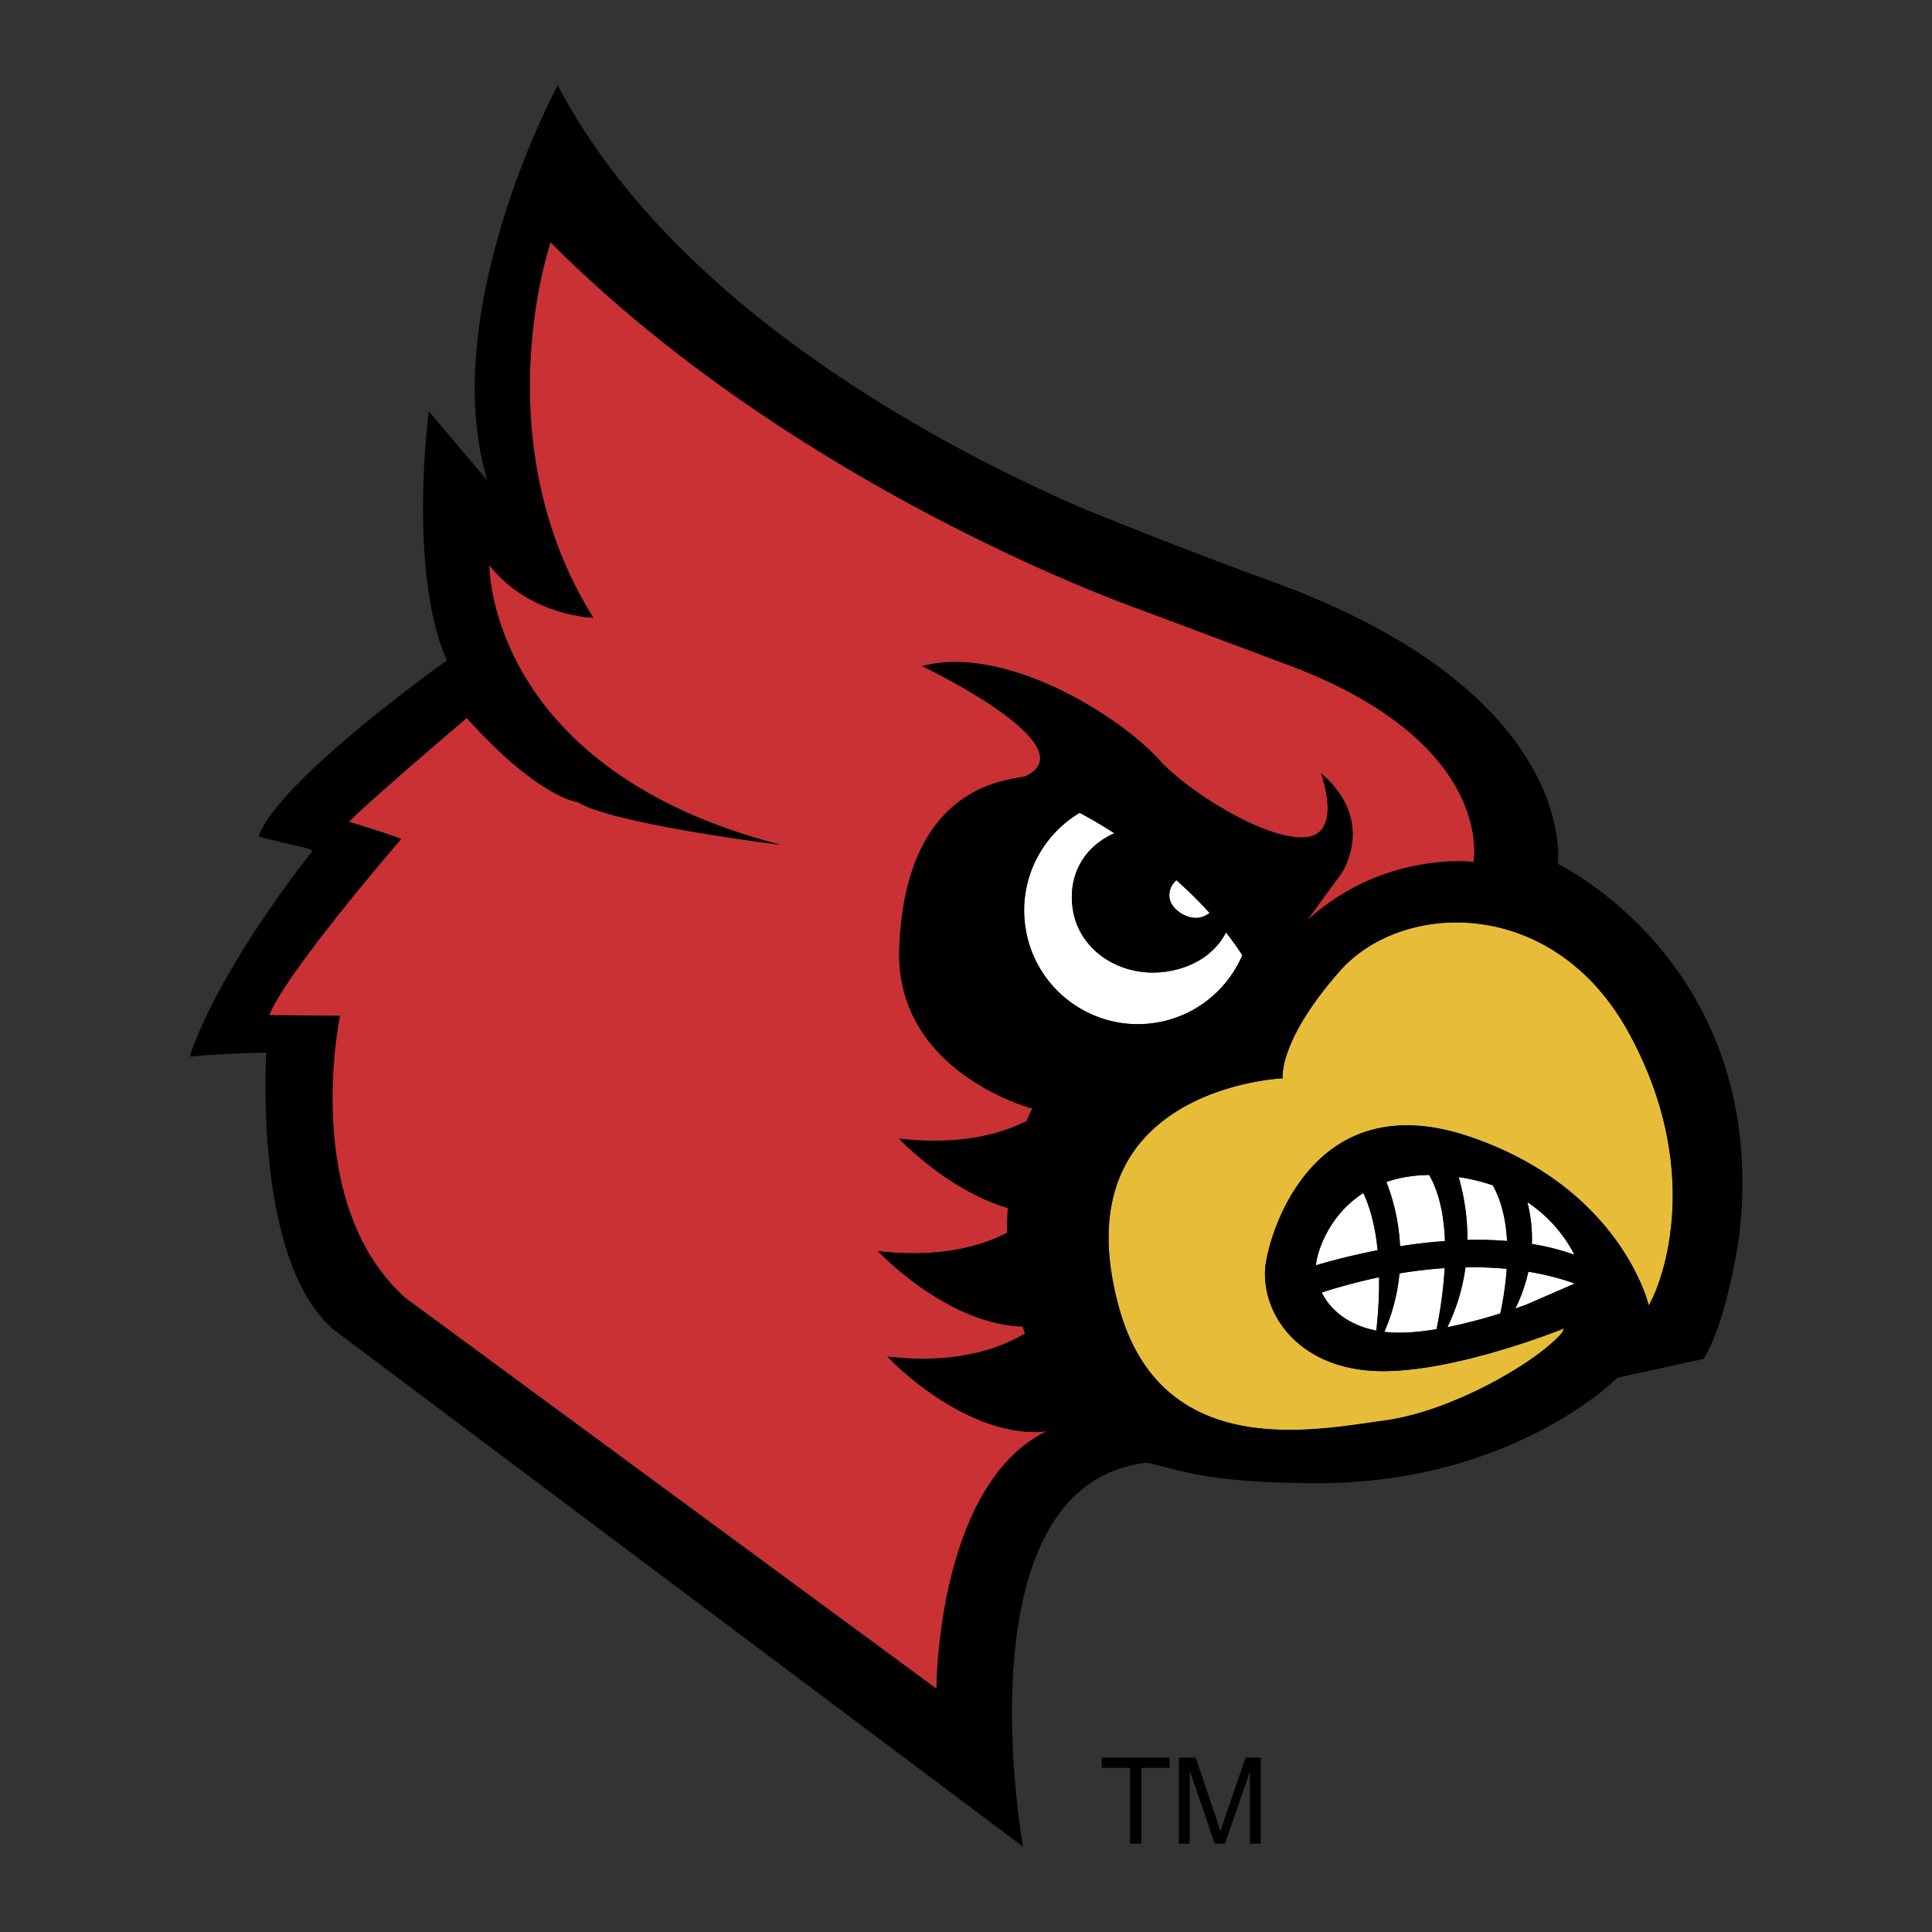
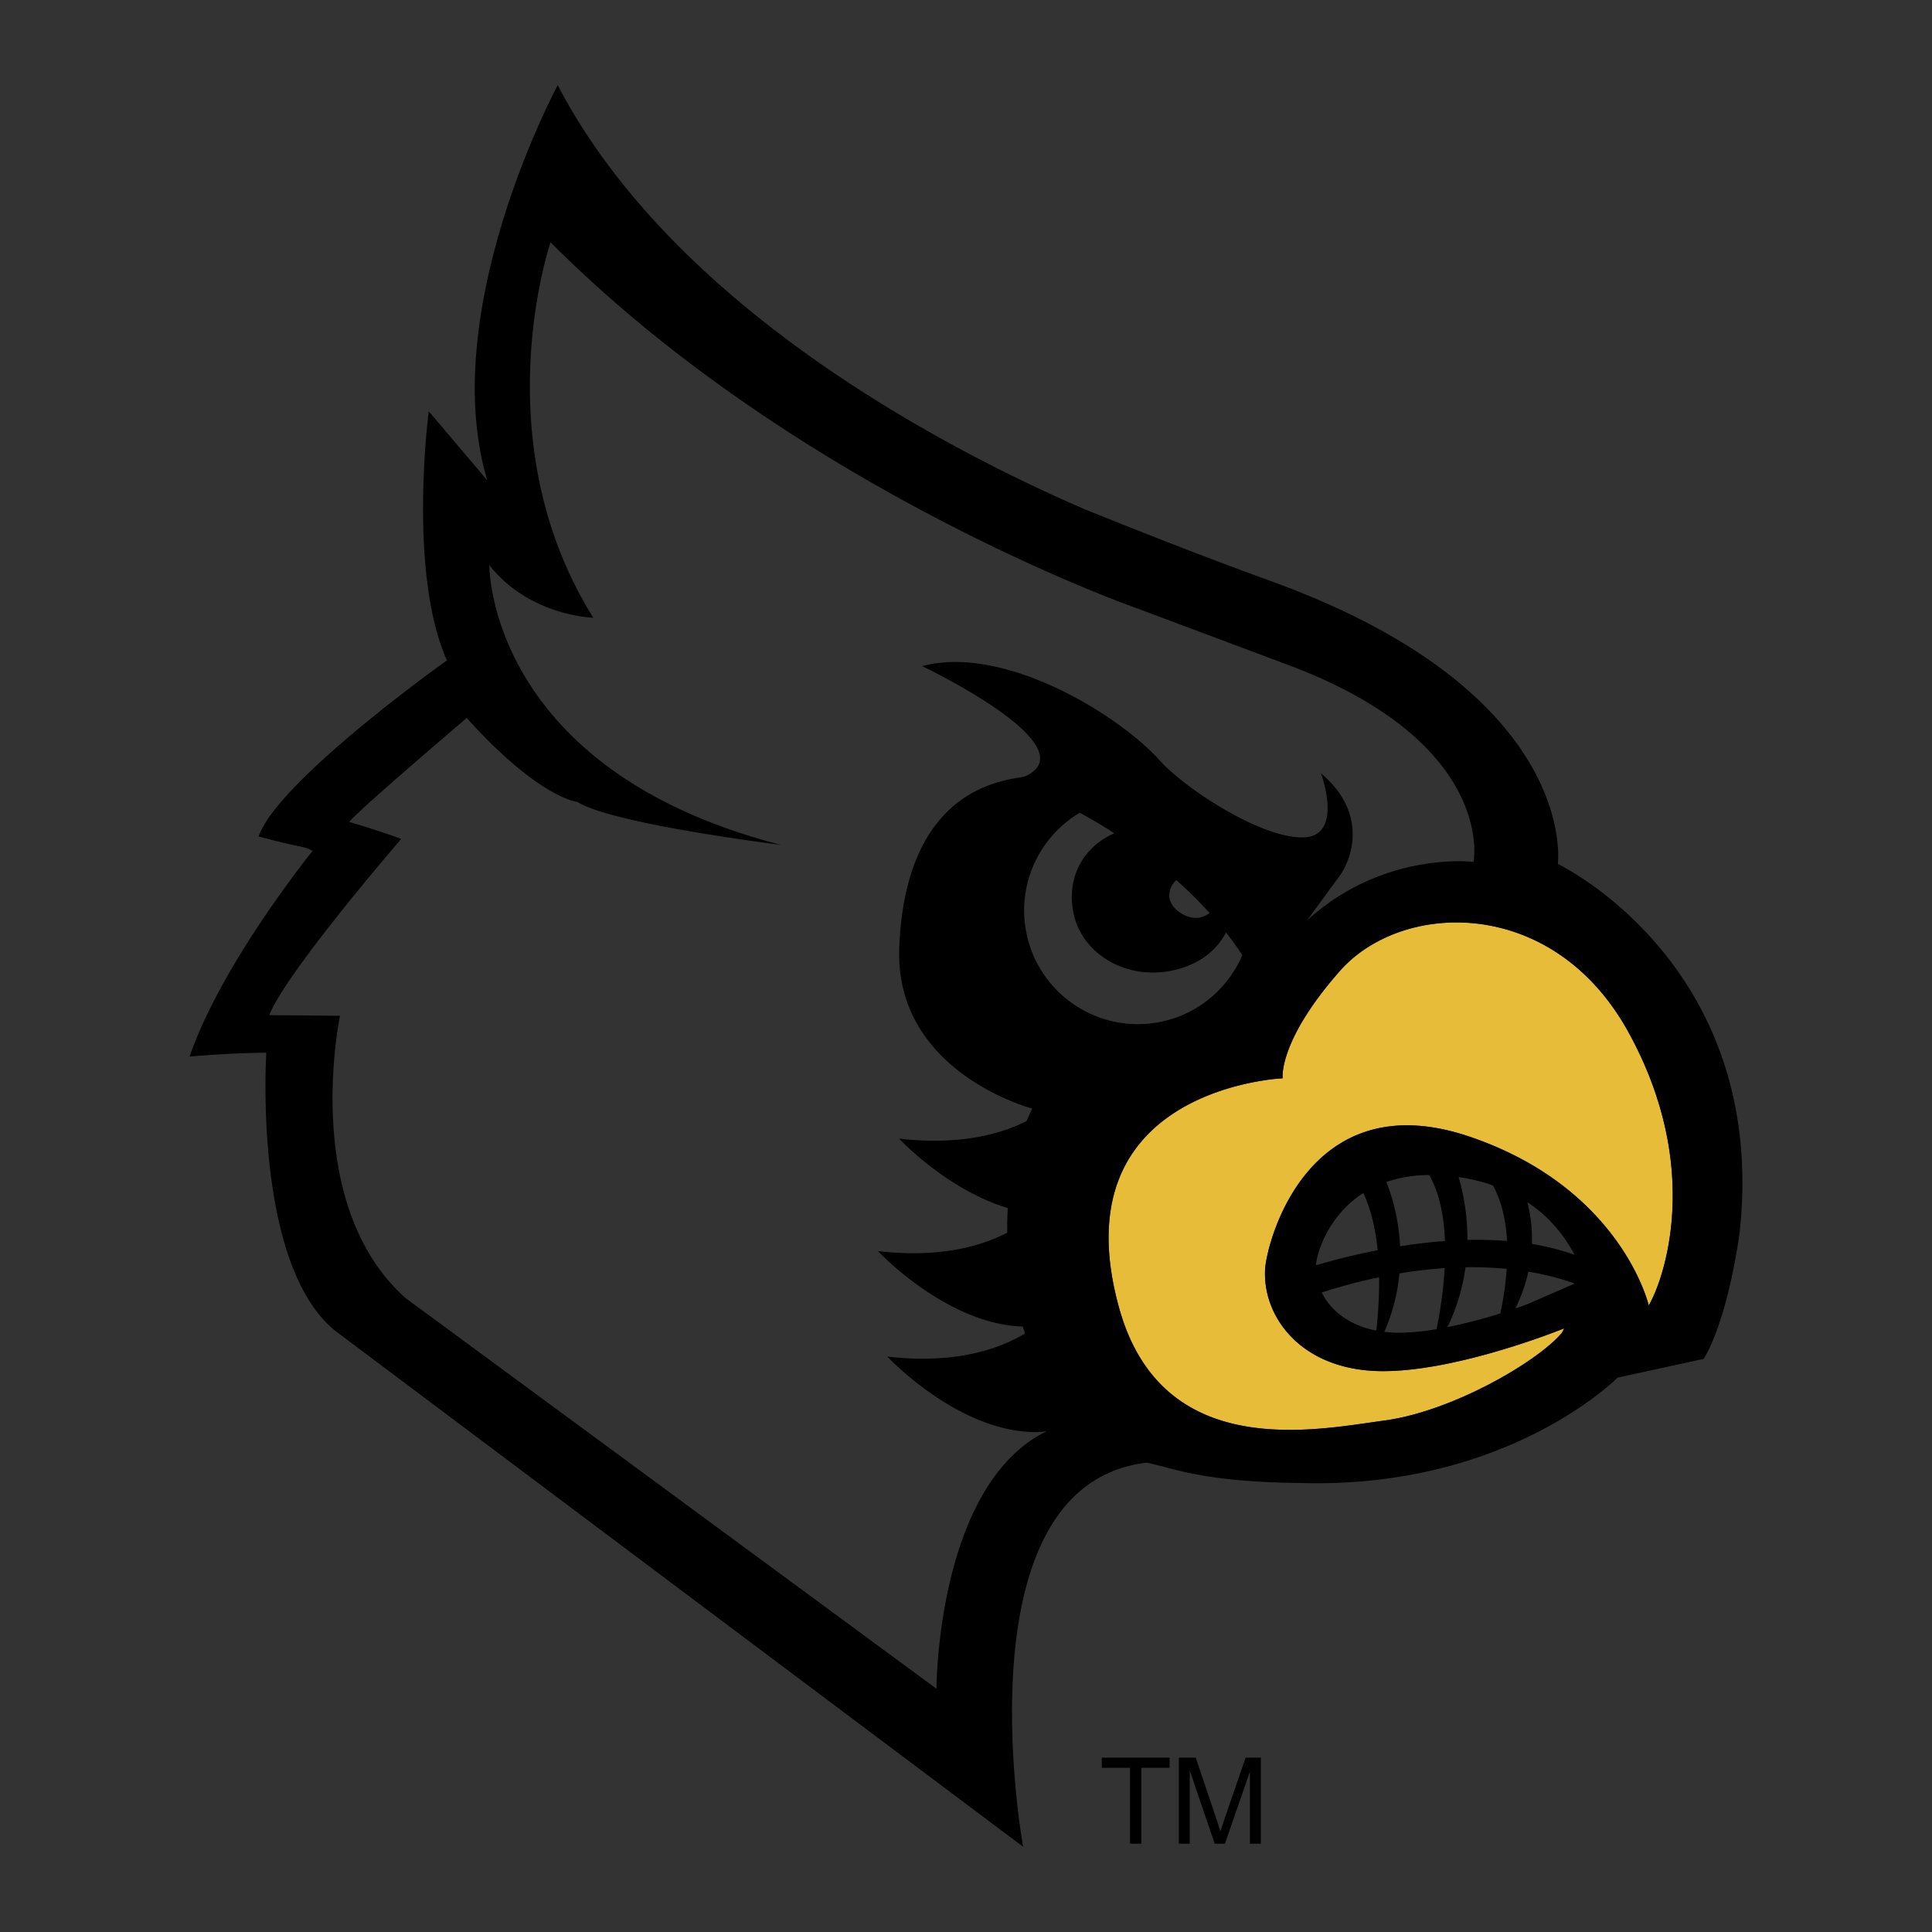
<svg xmlns="http://www.w3.org/2000/svg" width="2500" height="2500" viewBox="0 0 192.756 192.756">
  <rect x="0" y="0" width="192.756" height="192.756" fill="#333333" stroke="none" />
  <g fill-rule="evenodd" clip-rule="evenodd">
    <path fill="#fff" fill-opacity="0" d="M0 0h192.756v192.756H0V0z" />
-     <path d="M157.078 125.186a13.913 13.913 0 0 0-4.693-5.246 14.86 14.86 0 0 1 .453 4.17 24.39 24.39 0 0 1 4.24 1.076zM138.115 132.875c.352.041.713.07 1.092.082 1.285.035 2.703-.107 4.121-.346.326-1.609.68-3.785.805-6.092-1.406.094-2.91.264-4.508.529a18.866 18.866 0 0 1-1.51 5.827zM131.869 128.955c.863 1.756 2.684 3.264 5.443 3.799.158-1.393.307-3.281.279-5.322a56.612 56.612 0 0 0-5.722 1.523zM144.408 132.414a52.174 52.174 0 0 0 5.279-1.373c.27-1.264.525-2.805.639-4.447a37.755 37.755 0 0 0-4.113-.162 19.628 19.628 0 0 1-1.805 5.982zM152.486 126.877a16.452 16.452 0 0 1-1.297 3.672c.729-.25 1.162-.416 1.162-.416l4.76-2.072c-1.066-.389-2.613-.852-4.625-1.184zM145.672 117.459c-.049-.008-.094-.01-.141-.018.357 1.211.887 3.469.873 6.266a38.39 38.39 0 0 1 3.955.105c-.105-1.957-.51-3.902-1.416-5.549a18.57 18.57 0 0 0-3.271-.804zM136.02 119.027c-3.562 2.283-4.654 6.059-4.727 7.207a69.287 69.287 0 0 1 6.154-1.5c-.199-2.007-.633-4.004-1.427-5.707zM138.32 117.926a20.363 20.363 0 0 1 1.367 6.412 53.015 53.015 0 0 1 4.477-.52c-.09-2.4-.521-4.752-1.57-6.59-1.643.016-3.055.276-4.274.698zM116.627 96.895c-4.564.795-8.848-1.896-9.566-6.01-.592-3.393.984-6.364 4.115-7.75a44.845 44.845 0 0 0-3.461-2.04c-3.918 2.339-6.197 6.919-5.365 11.686 1.074 6.173 6.949 10.304 13.123 9.232 3.92-.686 7.01-3.309 8.473-6.709a30.933 30.933 0 0 0-1.627-2.274c-1.003 1.95-2.969 3.39-5.692 3.865z" fill="#fff" />
-     <path d="M119.641 91.552c.398-.07.748-.238 1.039-.466a42.648 42.648 0 0 0-3.316-3.272c-.518.462-.793 1.135-.672 1.824.191 1.106 1.744 2.124 2.949 1.914z" fill="#fff" />
    <path d="M162.465 102.971c-7.502-13.626-22.598-13.125-28.787-6.096-6.189 7.027-5.709 10.707-5.709 10.707s-22.332.916-16.344 22.812c4.266 15.596 19.748 12.232 26.48 11.334 6.732-.896 15.258-5.832 17.727-8.75l.225-.447s-10.994 4.486-18.625 4.26c-7.629-.225-11.441-5.385-11.217-10.098.127-2.697 4.246-18.754 20.377-13.299 15.191 5.143 17.904 16.848 17.904 16.848 1.481-2.517 5.473-13.644-2.031-27.271z" fill="#e7bc39" />
-     <path d="M128.525 66.344l-14.854-5.563s-34.015-11.81-58.74-36.606c0 0-6.792 19.751 4.261 37.454 0 0-6.353-.137-10.369-5.244 0 0-.219 20.363 29.091 27.908 0 0-16.784-2.073-20.272-4.265 0 0-3.89-.396-11.077-8.398 0 0-10.607 9.03-11.73 10.367 0 0 3.428 1.017 5.193 1.706 0 0-11.456 13.248-13.163 17.576l7.059.068s-4.009 18.785 6.554 28.17l52.956 38.969s0-20.344 11.029-25.711a5.892 5.892 0 0 1-1.111.109c-7.787 0-14.823-7.537-14.823-7.537 6.678.773 11.055-.693 13.743-2.305-.076-.23-.158-.461-.232-.691-7.637-.236-14.446-7.527-14.446-7.527 6.022.695 10.173-.424 12.899-1.838-.012-.855.01-1.672.059-2.459-6.056-1.791-10.852-6.926-10.852-6.926 5.9.68 10-.381 12.731-1.75.322-.807.557-1.248.557-1.248s-13.771-3.6-13.266-16.089c.689-16.96 11.693-16.629 12.629-17.085 6.285-3.042-10.337-10.963-10.337-10.963 7.995-2.178 19.438 4.671 23.726 9.435 2.467 2.734 9.92 7.664 14.184 7.652 4.262-.013 1.865-6.409 1.865-6.409 5.123 4.345 2.691 9.144 1.887 10.225-1.504 2.042-3.26 4.458-3.26 4.458 7.629-6.957 16.604-5.834 16.604-5.834s2.298-11.855-18.495-19.649z" fill="#c93134" />
    <path d="M155.424 86.196s2.301-16.99-28.566-28.197c-6.832-2.48-13.033-4.935-18.686-7.213-13.776-5.963-40.887-20.018-52.528-42.282 0 0-12.115 22.438-7.027 39.422 0 0-2.363-2.794-5.84-6.894 0 0-2.114 16.053 1.811 24.857 0 0-16.836 11.961-18.787 17.563 4.447 1.203 4.321.89 5.392 1.434 0 0-9.095 11.233-12.277 20.53 0 0 3.534-.34 7.651-.389-.202 3.893-.583 21.629 6.854 27.732l68.657 51.492s-6.58-36.045 12.301-38.318c2.598.48 5.361 1.922 15.373 2.025 20.684.611 31.629-10.51 31.629-10.51l8.582-1.869s2.211-3.078 3.594-12.531c2.955-26.835-18.133-36.852-18.133-36.852zm-61.99 82.29l-52.956-38.969c-10.563-9.385-6.554-28.17-6.554-28.17l-7.059-.068c1.708-4.328 13.163-17.576 13.163-17.576-1.765-.689-5.193-1.706-5.193-1.706 1.123-1.336 11.73-10.367 11.73-10.367 7.187 8.002 11.077 8.398 11.077 8.398 3.488 2.192 20.272 4.265 20.272 4.265-29.311-7.545-29.091-27.908-29.091-27.908 4.016 5.107 10.369 5.244 10.369 5.244-11.053-17.703-4.261-37.454-4.261-37.454 24.726 24.796 58.741 36.605 58.741 36.605l14.854 5.563c20.793 7.794 18.492 19.648 18.492 19.648s-8.975-1.122-16.604 5.834c0 0 1.756-2.415 3.26-4.458.805-1.081 3.236-5.879-1.887-10.225 0 0 2.396 6.396-1.865 6.409-4.264.012-11.717-4.918-14.184-7.652-4.287-4.763-15.73-11.613-23.726-9.435 0 0 16.622 7.921 10.337 10.963-.936.456-11.94.125-12.629 17.085-.505 12.49 13.266 16.089 13.266 16.089s-.234.441-.557 1.248c-2.73 1.369-6.831 2.43-12.731 1.75 0 0 4.796 5.135 10.852 6.926a32.73 32.73 0 0 0-.059 2.459c-2.727 1.414-6.877 2.533-12.899 1.838 0 0 6.809 7.291 14.446 7.527.074.23.156.461.232.691-2.688 1.611-7.065 3.078-13.743 2.305 0 0 7.036 7.537 14.823 7.537.408 0 .773-.045 1.111-.109-11.027 5.37-11.027 25.713-11.027 25.713zm23.929-80.672a42.648 42.648 0 0 1 3.316 3.272 2.334 2.334 0 0 1-1.039.466c-1.205.21-2.758-.809-2.949-1.914-.121-.689.155-1.362.672-1.824zM102.35 92.78c-.832-4.767 1.447-9.346 5.365-11.686.535.279 1.805.97 3.461 2.04-3.131 1.387-4.707 4.357-4.115 7.75.719 4.114 5.002 6.805 9.566 6.01 2.723-.475 4.689-1.914 5.691-3.866.57.728 1.117 1.486 1.627 2.274-1.463 3.4-4.553 6.023-8.473 6.709-6.173 1.073-12.048-3.058-13.122-9.231zm46.593 25.484c.906 1.646 1.311 3.592 1.416 5.549a38.11 38.11 0 0 0-3.955-.105 22.134 22.134 0 0 0-.873-6.266c.047.008.092.01.141.018 1.201.183 2.285.462 3.271.804zm-6.349-1.035c1.049 1.838 1.48 4.189 1.57 6.59a52.654 52.654 0 0 0-4.477.52 20.363 20.363 0 0 0-1.367-6.412c1.219-.423 2.631-.683 4.274-.698zm-6.574 1.798c.795 1.703 1.229 3.699 1.428 5.707a69.2 69.2 0 0 0-6.154 1.5c.071-1.148 1.163-4.923 4.726-7.207zm1.572 8.405a42.976 42.976 0 0 1-.279 5.322c-2.76-.535-4.58-2.043-5.443-3.799a56.472 56.472 0 0 1 5.722-1.523zm2.033-.383a45.925 45.925 0 0 1 4.508-.529c-.125 2.307-.479 4.482-.805 6.092-1.418.238-2.836.381-4.121.346-.379-.012-.74-.041-1.092-.082a18.88 18.88 0 0 0 1.51-5.827zm6.588-.617c1.506-.02 2.873.043 4.113.162a32.05 32.05 0 0 1-.639 4.447 52.174 52.174 0 0 1-5.279 1.373 19.628 19.628 0 0 0 1.805-5.982zm6.273.445c2.012.332 3.559.795 4.625 1.184l-4.76 2.072s-.434.166-1.162.416a16.47 16.47 0 0 0 1.297-3.672zm-.101-6.938a13.913 13.913 0 0 1 4.693 5.246 24.48 24.48 0 0 0-4.24-1.076 14.865 14.865 0 0 0-.453-4.17zm12.111 10.303s-2.713-11.705-17.904-16.848c-16.131-5.455-20.25 10.602-20.377 13.299-.225 4.713 3.588 9.873 11.217 10.098 7.631.227 18.625-4.26 18.625-4.26l-.225.447c-2.469 2.918-10.994 7.854-17.727 8.75-6.732.898-22.215 4.262-26.48-11.334-5.988-21.896 16.344-22.812 16.344-22.812s-.48-3.68 5.709-10.707c6.189-7.029 21.285-7.531 28.787 6.096 7.504 13.627 3.512 24.754 2.031 27.271z" />
    <path d="M112.744 183.945v-7.572h-2.822v-1.01h6.769v1.01h-2.822v7.572h-1.125zM117.613 183.945v-8.582h1.686l2.049 6.07c.189.564.328.988.414 1.268.098-.312.25-.77.457-1.373l2.055-5.965h1.521v8.582h-1.088v-7.191l-2.494 7.191h-1.023l-2.488-7.305v7.305h-1.089z" />
  </g>
</svg>